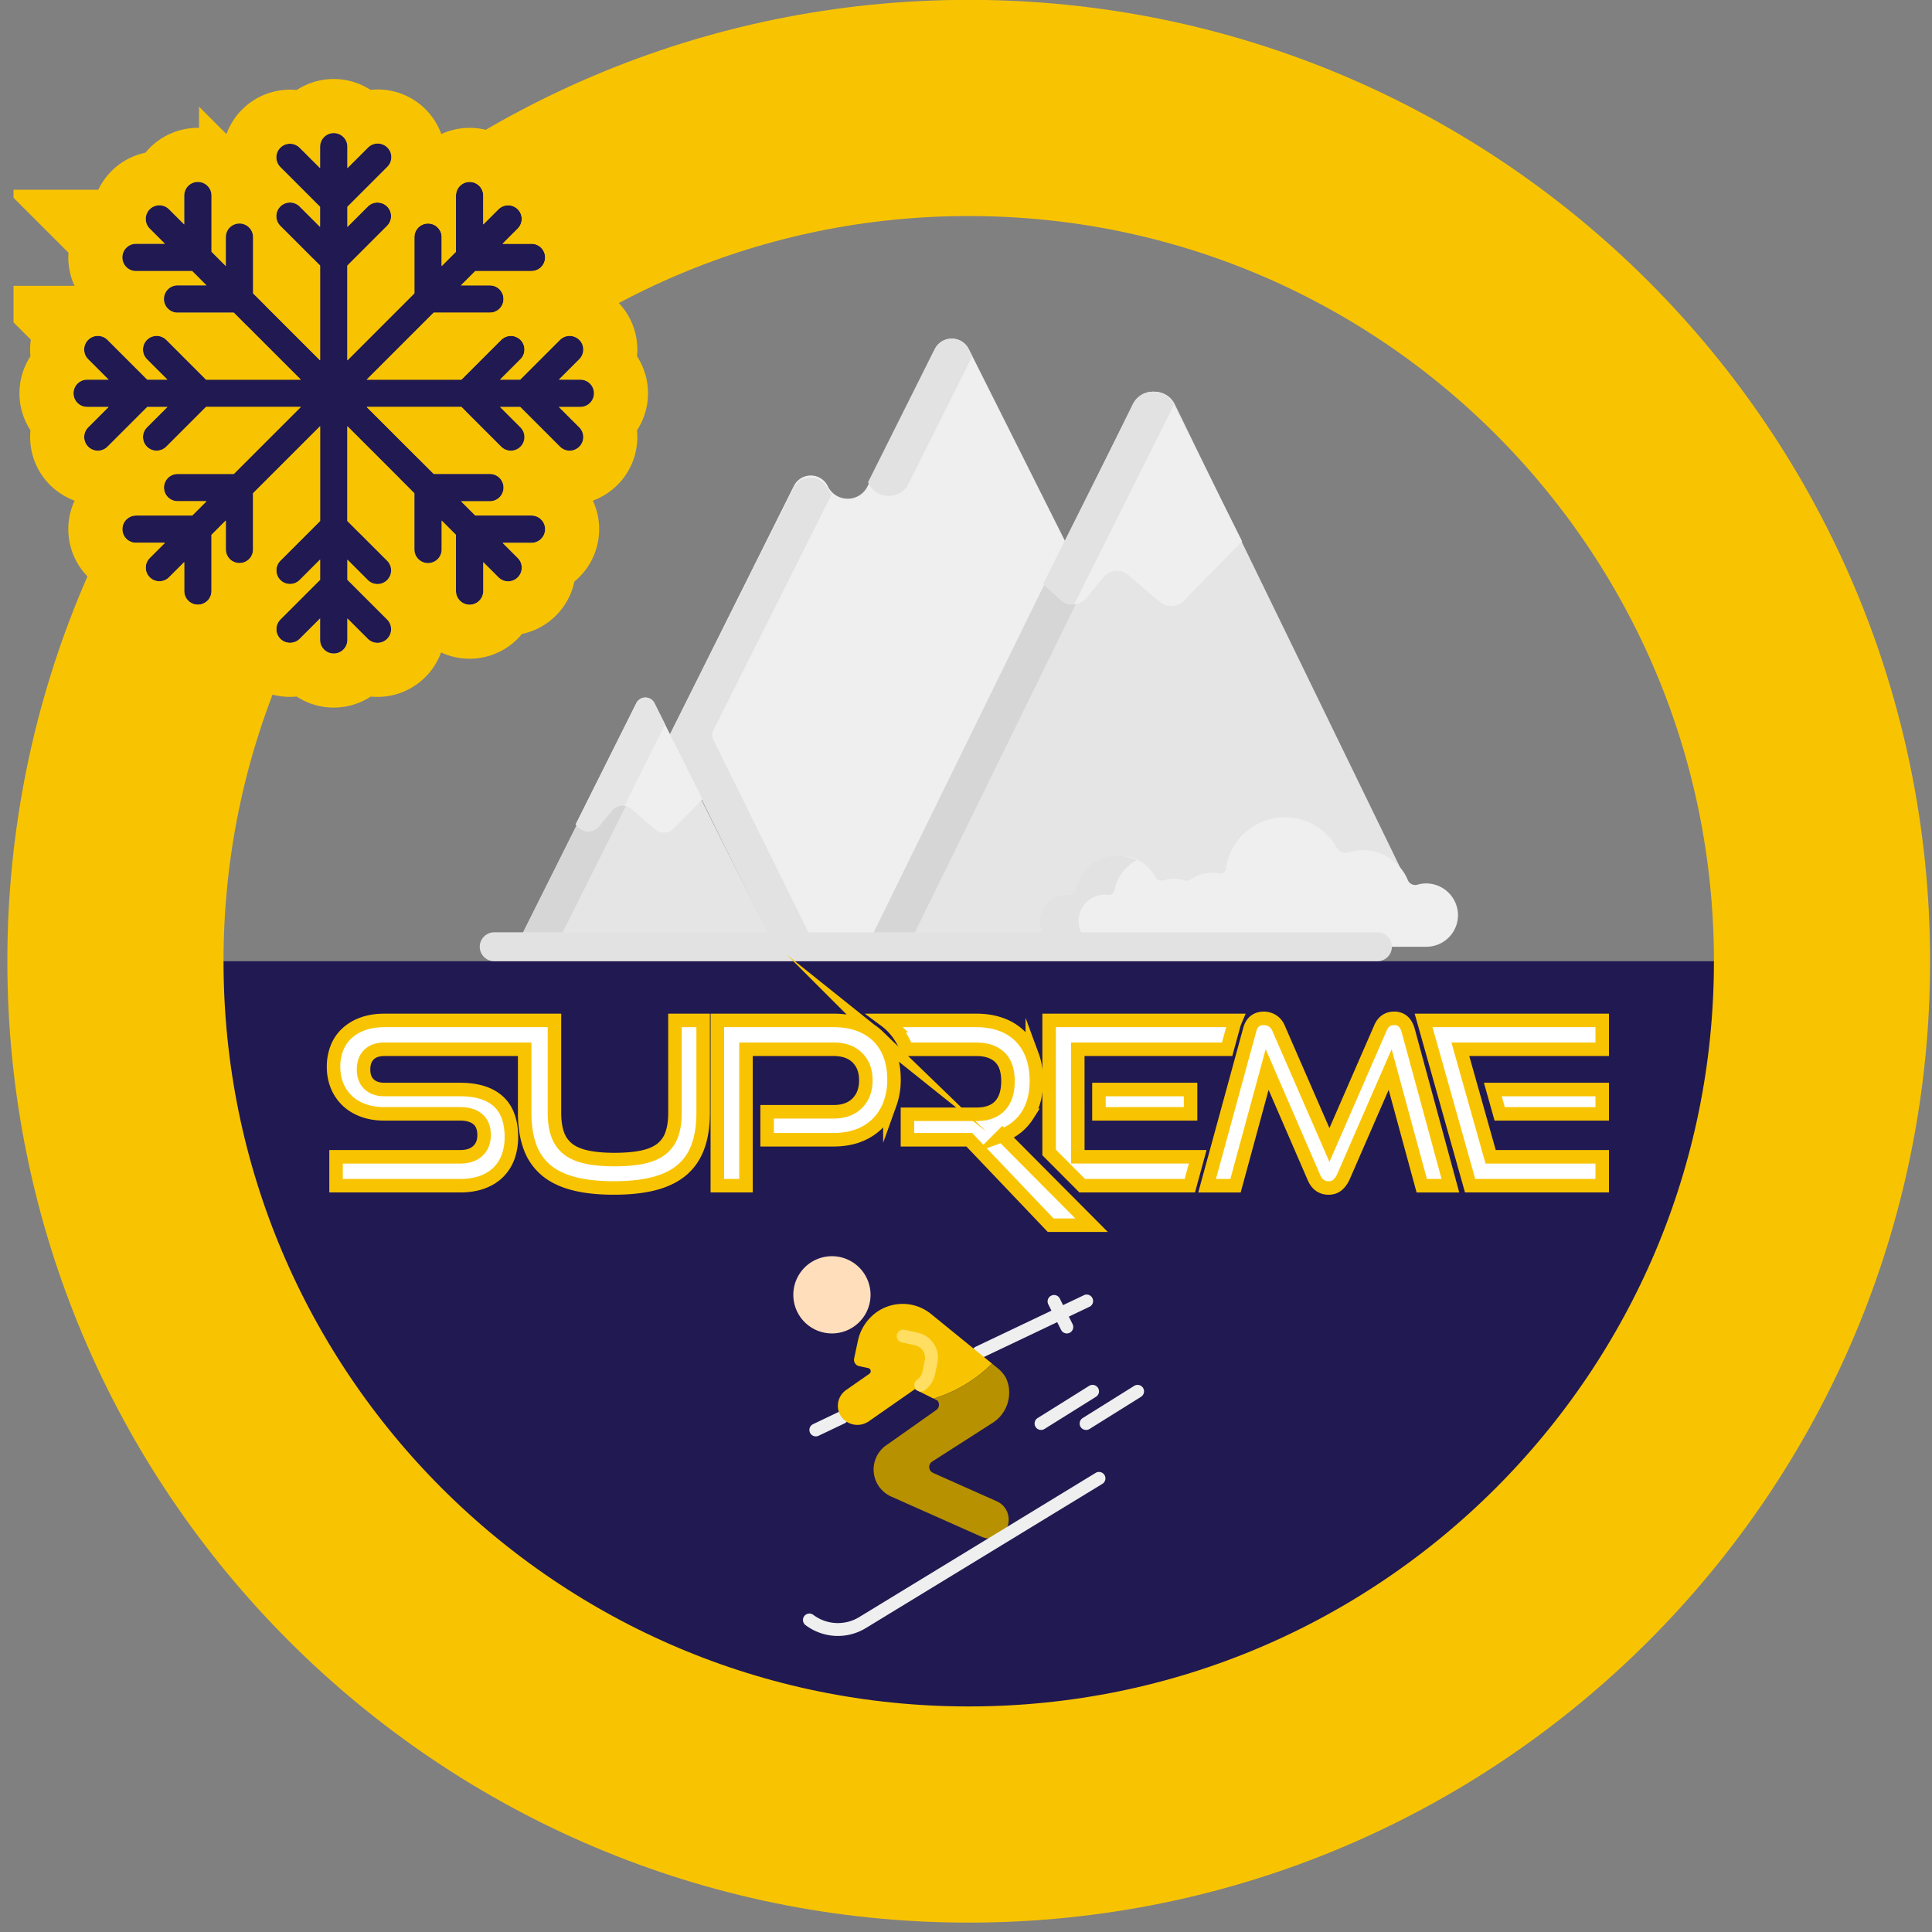
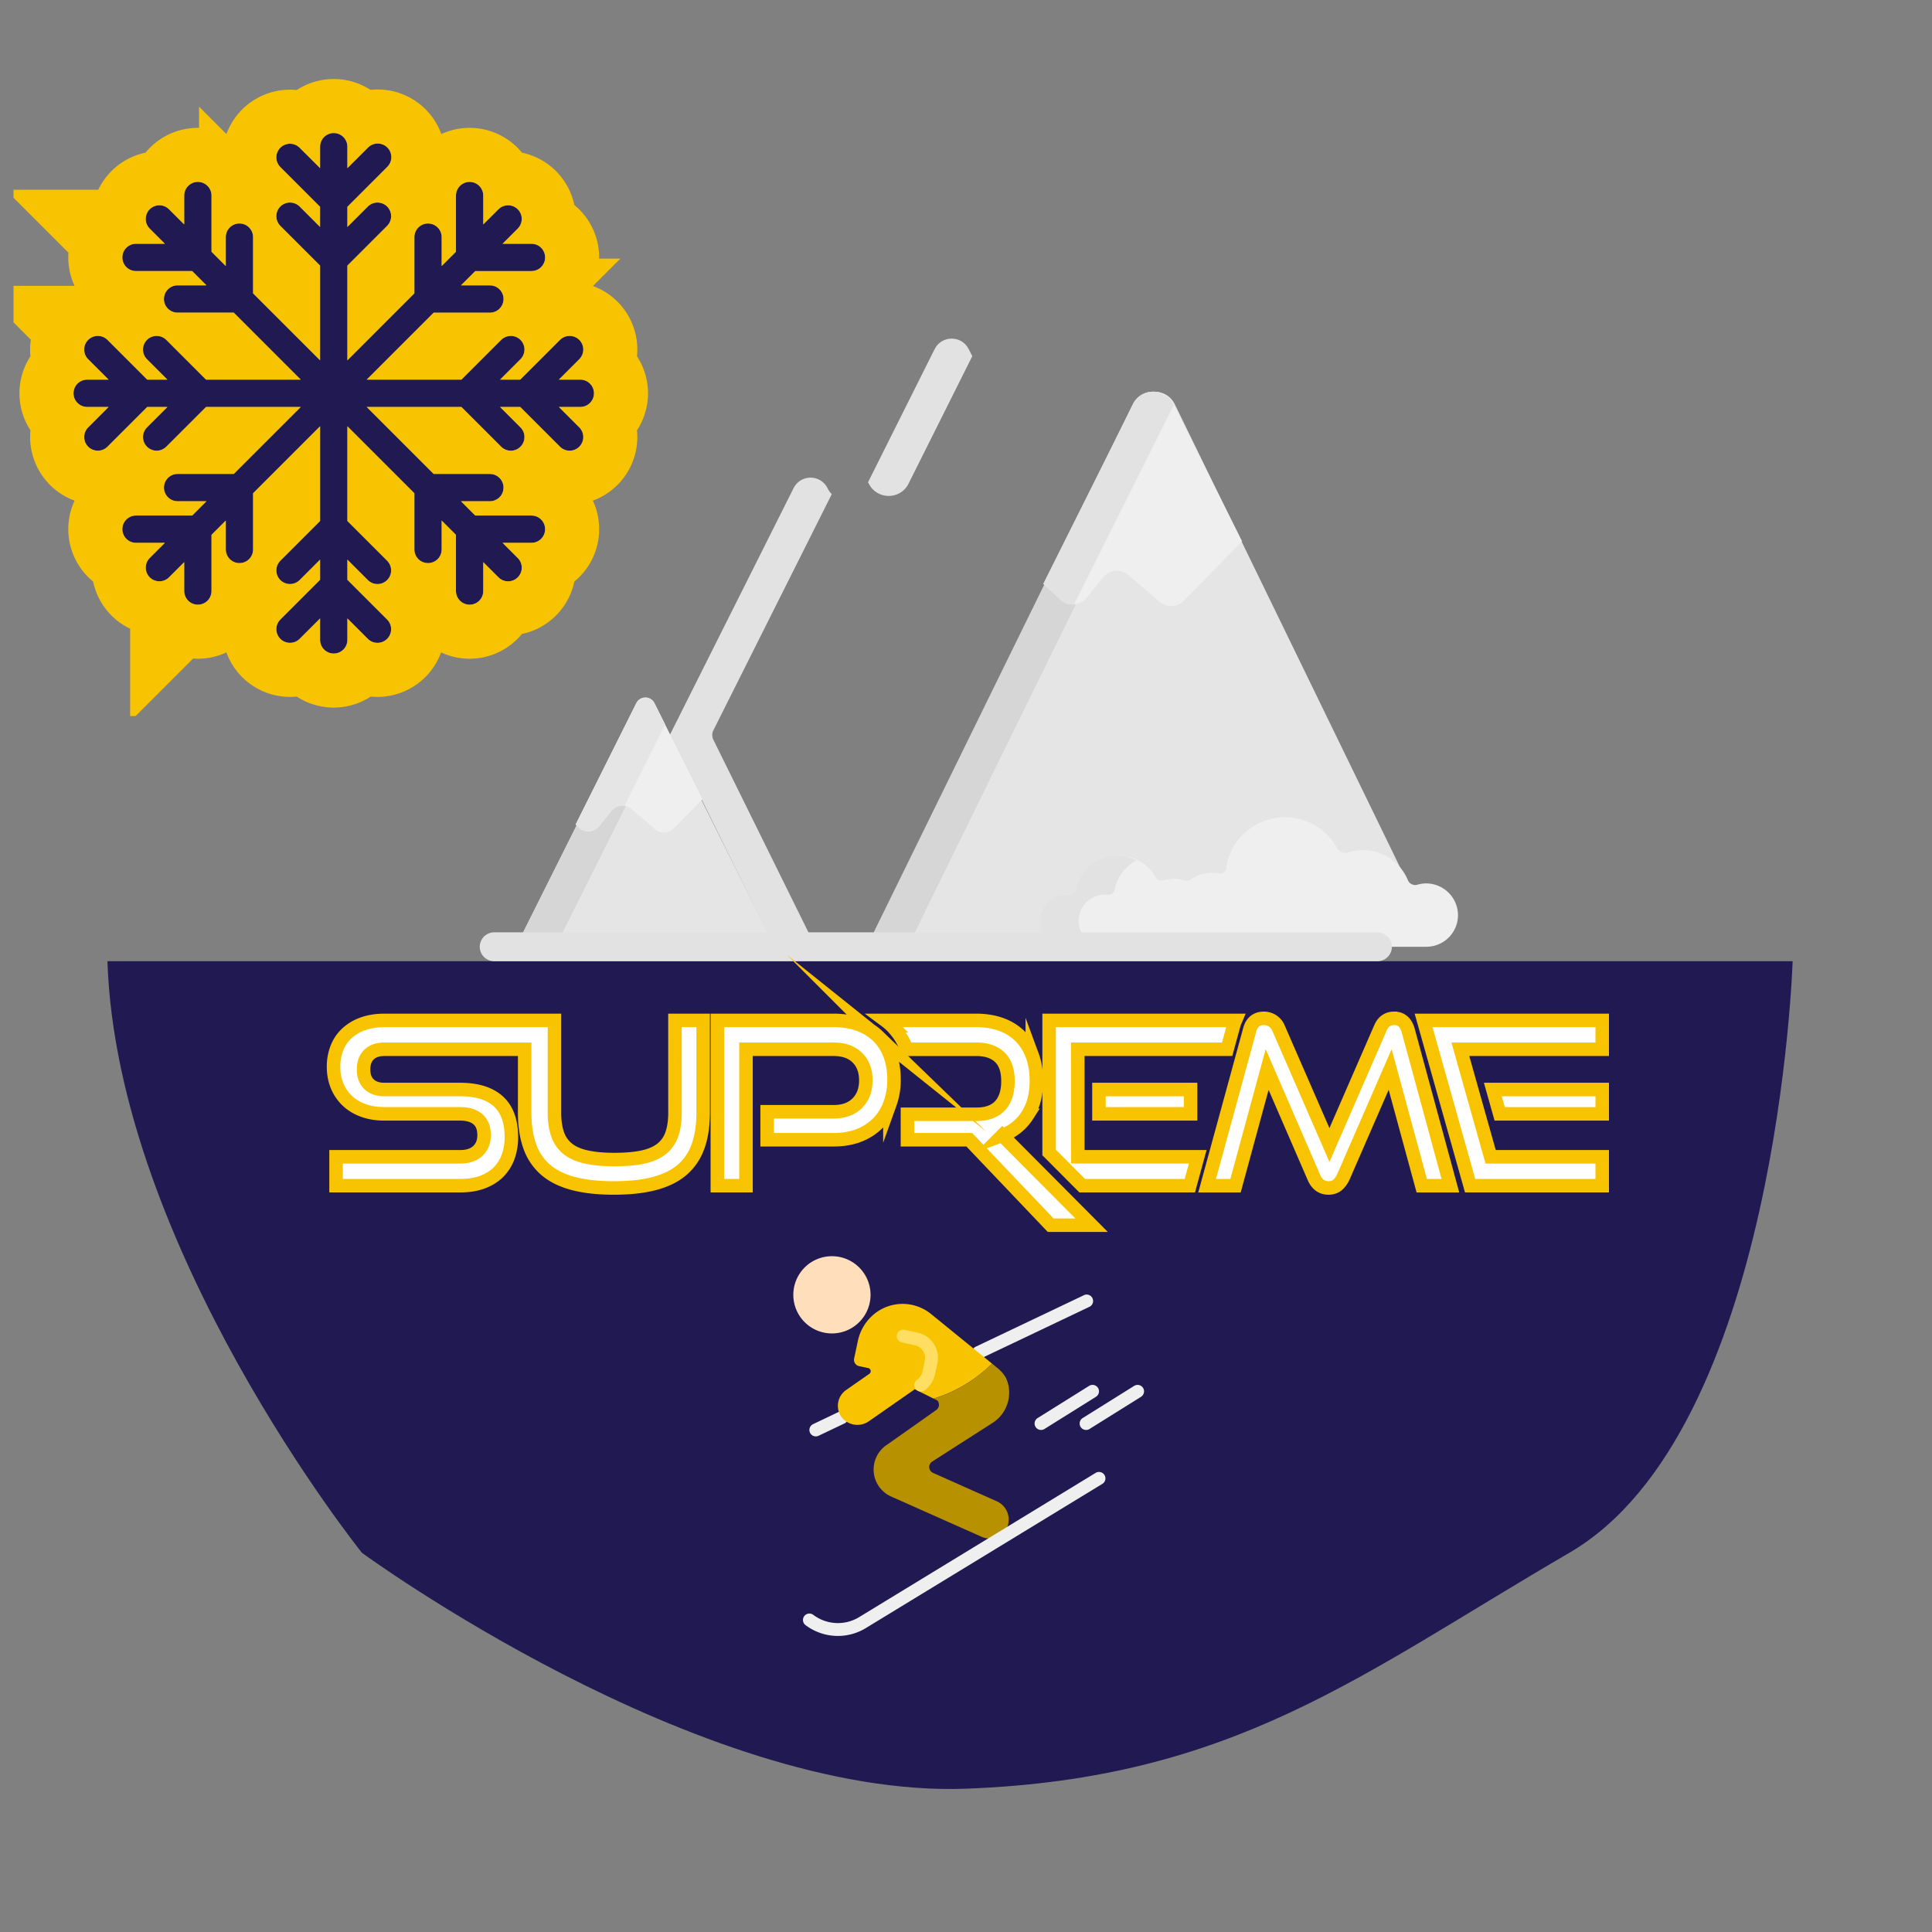
<svg xmlns="http://www.w3.org/2000/svg" width="143" height="143" viewBox="0 0 143 143">
  <rect x="0" y="0" width="143" height="143" fill="#808080" stroke="none" />
  <defs>
    <clipPath id="4lmia">
-       <path fill="#fff" d="M.544 71.147C.544 31.848 32.402-.01 71.702-.01c39.299 0 71.157 31.858 71.157 71.157 0 39.3-31.858 71.158-71.157 71.158-39.3 0-71.158-31.858-71.158-71.158z" />
-     </clipPath>
+       </clipPath>
    <clipPath id="4lmib">
      <path fill="#fff" d="M1 53V5h47v48zm42.964-23.89a1.01 1.01 0 0 0-1.01-1.01h-1.59l1.513-1.513a1.01 1.01 0 1 0-1.428-1.429L38.506 28.1h-1.495l1.513-1.513a1.01 1.01 0 1 0-1.428-1.429L34.153 28.1h-7.012l4.958-4.958h4.161a1.01 1.01 0 1 0 0-2.02h-2.14l1.058-1.058h4.16a1.01 1.01 0 1 0 0-2.021h-2.14l1.124-1.124a1.01 1.01 0 1 0-1.428-1.429l-1.125 1.124v-2.14a1.01 1.01 0 1 0-2.02 0v4.16l-1.058 1.058v-2.14a1.01 1.01 0 1 0-2.02 0v4.16l-4.959 4.96v-7.013l2.942-2.942a1.01 1.01 0 1 0-1.428-1.43l-1.514 1.514v-1.495l2.942-2.943a1.01 1.01 0 1 0-1.428-1.428l-1.514 1.513v-1.59a1.01 1.01 0 0 0-2.02 0v1.59l-1.514-1.513a1.01 1.01 0 1 0-1.429 1.428l2.942 2.943V16.8l-1.513-1.513a1.01 1.01 0 1 0-1.429 1.429l2.943 2.942v7.012l-4.96-4.958v-4.161a1.01 1.01 0 1 0-2.02 0v2.14l-1.057-1.057v-4.161a1.01 1.01 0 1 0-2.02 0v2.14L12.51 15.49a1.01 1.01 0 1 0-1.429 1.429l1.124 1.124h-2.14a1.01 1.01 0 1 0 0 2.02h4.16l1.058 1.058h-2.14a1.01 1.01 0 1 0 0 2.02h4.161l4.959 4.96H15.25l-2.942-2.943a1.01 1.01 0 1 0-1.429 1.429l1.513 1.513h-1.495l-2.942-2.942a1.01 1.01 0 1 0-1.43 1.429L8.04 28.1H6.45a1.01 1.01 0 1 0 0 2.02h1.59l-1.513 1.514a1.01 1.01 0 1 0 1.429 1.429l2.942-2.942h1.496l-1.514 1.513a1.01 1.01 0 1 0 1.429 1.429l2.942-2.942h7.013l-4.959 4.958h-4.16a1.01 1.01 0 1 0 0 2.02h2.14l-1.058 1.058h-4.161a1.01 1.01 0 1 0 0 2.021h2.14l-1.124 1.124a1.01 1.01 0 1 0 1.429 1.429l1.124-1.124v2.14a1.01 1.01 0 1 0 2.02 0v-4.16l1.058-1.058v2.14a1.01 1.01 0 1 0 2.02 0v-4.161l4.96-4.959v7.013l-2.943 2.942a1.01 1.01 0 1 0 1.429 1.429l1.513-1.514v1.496l-2.942 2.942a1.01 1.01 0 1 0 1.428 1.429l1.514-1.513v1.59a1.01 1.01 0 1 0 2.02 0v-1.59l1.514 1.513a1.01 1.01 0 1 0 1.429-1.429l-2.943-2.942v-1.496l1.514 1.514a1.007 1.007 0 0 0 1.429 0 1.01 1.01 0 0 0 0-1.429l-2.943-2.942V31.55l4.959 4.958v4.161a1.01 1.01 0 1 0 2.02 0v-2.14l1.058 1.058v4.16a1.01 1.01 0 1 0 2.02 0v-2.14l1.125 1.124a1.007 1.007 0 0 0 1.429 0 1.01 1.01 0 0 0 0-1.428l-1.125-1.125h2.14a1.01 1.01 0 1 0 0-2.02h-4.16L34.119 37.1h2.14a1.01 1.01 0 1 0 0-2.02H32.1L27.14 30.12h7.012l2.943 2.942a1.007 1.007 0 0 0 1.428 0 1.01 1.01 0 0 0 0-1.428L37.01 30.12h1.496l2.942 2.942a1.007 1.007 0 0 0 1.429 0 1.01 1.01 0 0 0 0-1.428l-1.514-1.514h1.59c.559 0 1.011-.453 1.011-1.01z" />
    </clipPath>
  </defs>
  <g>
    <g>
      <g>
        <path fill="#211952" d="M10.533 71.147h122.151s-1.079 34.795-16.53 43.788c-15.45 8.993-24.81 16.724-44.66 17.458-19.85.735-44.703-17.458-44.703-17.458S8.648 92.339 7.952 71.147" />
      </g>
      <g>
        <path fill="none" stroke="#f8c401" stroke-miterlimit="50" stroke-width="32" d="M.544 71.147C.544 31.848 32.402-.01 71.702-.01c39.299 0 71.157 31.858 71.157 71.157 0 39.3-31.858 71.158-71.157 71.158-39.3 0-71.158-31.858-71.158-71.158z" clip-path="url(&quot;#4lmia&quot;)" />
      </g>
      <g>
        <path fill="#211952" d="M43.964 29.11a1.01 1.01 0 0 0-1.01-1.01h-1.59l1.513-1.513a1.01 1.01 0 1 0-1.428-1.429L38.506 28.1h-1.495l1.513-1.513a1.01 1.01 0 1 0-1.428-1.429L34.153 28.1h-7.012l4.958-4.958h4.161a1.01 1.01 0 1 0 0-2.02h-2.14l1.058-1.058h4.16a1.01 1.01 0 1 0 0-2.021h-2.14l1.124-1.124a1.01 1.01 0 1 0-1.428-1.429l-1.125 1.124v-2.14a1.01 1.01 0 1 0-2.02 0v4.16l-1.058 1.058v-2.14a1.01 1.01 0 1 0-2.02 0v4.16l-4.959 4.96v-7.013l2.942-2.942a1.01 1.01 0 1 0-1.428-1.43l-1.514 1.514v-1.495l2.942-2.943a1.01 1.01 0 1 0-1.428-1.428l-1.514 1.513v-1.59a1.01 1.01 0 0 0-2.02 0v1.59l-1.514-1.513a1.01 1.01 0 1 0-1.429 1.428l2.942 2.943V16.8l-1.513-1.513a1.01 1.01 0 1 0-1.429 1.429l2.943 2.942v7.012l-4.96-4.958v-4.161a1.01 1.01 0 1 0-2.02 0v2.14l-1.057-1.057v-4.161a1.01 1.01 0 1 0-2.02 0v2.14L12.51 15.49a1.01 1.01 0 1 0-1.429 1.429l1.124 1.124h-2.14a1.01 1.01 0 1 0 0 2.02h4.16l1.058 1.058h-2.14a1.01 1.01 0 1 0 0 2.02h4.161l4.959 4.96H15.25l-2.942-2.943a1.01 1.01 0 1 0-1.429 1.429l1.513 1.513h-1.495l-2.942-2.942a1.01 1.01 0 1 0-1.43 1.429L8.04 28.1H6.45a1.01 1.01 0 1 0 0 2.02h1.59l-1.513 1.514a1.01 1.01 0 1 0 1.429 1.429l2.942-2.942h1.496l-1.514 1.513a1.01 1.01 0 1 0 1.429 1.429l2.942-2.942h7.013l-4.959 4.958h-4.16a1.01 1.01 0 1 0 0 2.02h2.14l-1.058 1.058h-4.161a1.01 1.01 0 1 0 0 2.021h2.14l-1.124 1.124a1.01 1.01 0 1 0 1.429 1.429l1.124-1.124v2.14a1.01 1.01 0 1 0 2.02 0v-4.16l1.058-1.058v2.14a1.01 1.01 0 1 0 2.02 0v-4.161l4.96-4.959v7.013l-2.943 2.942a1.01 1.01 0 1 0 1.429 1.429l1.513-1.514v1.496l-2.942 2.942a1.01 1.01 0 1 0 1.428 1.429l1.514-1.513v1.59a1.01 1.01 0 1 0 2.02 0v-1.59l1.514 1.513a1.01 1.01 0 1 0 1.429-1.429l-2.943-2.942v-1.496l1.514 1.514a1.007 1.007 0 0 0 1.429 0 1.01 1.01 0 0 0 0-1.429l-2.943-2.942V31.55l4.959 4.958v4.161a1.01 1.01 0 1 0 2.02 0v-2.14l1.058 1.058v4.16a1.01 1.01 0 1 0 2.02 0v-2.14l1.125 1.124a1.007 1.007 0 0 0 1.429 0 1.01 1.01 0 0 0 0-1.428l-1.125-1.125h2.14a1.01 1.01 0 1 0 0-2.02h-4.16L34.119 37.1h2.14a1.01 1.01 0 1 0 0-2.02H32.1L27.14 30.12h7.012l2.943 2.942a1.007 1.007 0 0 0 1.428 0 1.01 1.01 0 0 0 0-1.428L37.01 30.12h1.496l2.942 2.942a1.007 1.007 0 0 0 1.429 0 1.01 1.01 0 0 0 0-1.428l-1.514-1.514h1.59c.559 0 1.011-.453 1.011-1.01z" />
        <path fill="none" stroke="#f8c401" stroke-miterlimit="50" stroke-width="8" d="M43.964 29.11a1.01 1.01 0 0 0-1.01-1.01h-1.59v0l1.513-1.513a1.01 1.01 0 1 0-1.428-1.429L38.506 28.1v0h-1.495v0l1.513-1.513a1.01 1.01 0 1 0-1.428-1.429L34.153 28.1v0h-7.012v0l4.958-4.958v0h4.161a1.01 1.01 0 1 0 0-2.02h-2.14v0l1.058-1.058v0h4.16a1.01 1.01 0 1 0 0-2.021h-2.14v0l1.124-1.124a1.01 1.01 0 1 0-1.428-1.429l-1.125 1.124v0-2.14a1.01 1.01 0 1 0-2.02 0v4.16l-1.058 1.058v0-2.14a1.01 1.01 0 1 0-2.02 0v4.16l-4.959 4.96v0-7.013 0l2.942-2.942a1.01 1.01 0 1 0-1.428-1.43l-1.514 1.514v0-1.495 0l2.942-2.943a1.01 1.01 0 1 0-1.428-1.428l-1.514 1.513v0-1.59a1.01 1.01 0 0 0-2.02 0v1.59l-1.514-1.513a1.01 1.01 0 1 0-1.429 1.428l2.942 2.943V16.8l-1.513-1.513a1.01 1.01 0 1 0-1.429 1.429l2.943 2.942v7.012l-4.96-4.958v0-4.161a1.01 1.01 0 1 0-2.02 0v2.14l-1.057-1.057v0-4.161a1.01 1.01 0 1 0-2.02 0v2.14L12.51 15.49a1.01 1.01 0 1 0-1.429 1.429l1.124 1.124v0h-2.14a1.01 1.01 0 1 0 0 2.02h4.16v0l1.058 1.058v0h-2.14a1.01 1.01 0 1 0 0 2.02h4.161v0l4.959 4.96v0H15.25v0l-2.942-2.943a1.01 1.01 0 1 0-1.429 1.429l1.513 1.513v0h-1.495v0l-2.942-2.942a1.01 1.01 0 1 0-1.43 1.429L8.04 28.1v0H6.45a1.01 1.01 0 1 0 0 2.02h1.59v0l-1.513 1.514a1.01 1.01 0 1 0 1.429 1.429l2.942-2.942v0h1.496v0l-1.514 1.513a1.01 1.01 0 1 0 1.429 1.429l2.942-2.942v0h7.013v0l-4.959 4.958v0h-4.16a1.01 1.01 0 1 0 0 2.02h2.14v0l-1.058 1.058v0h-4.161a1.01 1.01 0 1 0 0 2.021h2.14v0l-1.124 1.124a1.01 1.01 0 1 0 1.429 1.429l1.124-1.124v2.14a1.01 1.01 0 1 0 2.02 0v-4.16 0l1.058-1.058v2.14a1.01 1.01 0 1 0 2.02 0v-4.161 0l4.96-4.959v7.013l-2.943 2.942a1.01 1.01 0 1 0 1.429 1.429l1.513-1.514v1.496l-2.942 2.942a1.01 1.01 0 1 0 1.428 1.429l1.514-1.513v1.59a1.01 1.01 0 1 0 2.02 0v-1.59 0l1.514 1.513a1.01 1.01 0 1 0 1.429-1.429l-2.943-2.942v0-1.496 0l1.514 1.514a1.007 1.007 0 0 0 1.429 0 1.01 1.01 0 0 0 0-1.429l-2.943-2.942v0-7.012 0l4.959 4.958v4.161a1.01 1.01 0 1 0 2.02 0v-2.14 0l1.058 1.058v4.16a1.01 1.01 0 1 0 2.02 0v-2.14 0l1.125 1.124a1.007 1.007 0 0 0 1.429 0 1.01 1.01 0 0 0 0-1.428l-1.125-1.125v0h2.14a1.01 1.01 0 1 0 0-2.02h-4.16v0L34.119 37.1v0h2.14a1.01 1.01 0 1 0 0-2.02H32.1v0L27.14 30.12v0h7.012v0l2.943 2.942a1.007 1.007 0 0 0 1.428 0 1.01 1.01 0 0 0 0-1.428L37.01 30.12v0h1.496v0l2.942 2.942a1.007 1.007 0 0 0 1.429 0 1.01 1.01 0 0 0 0-1.428l-1.514-1.514v0h1.59c.559 0 1.011-.453 1.011-1.01z" clip-path="url(&quot;#4lmib&quot;)" />
      </g>
      <g>
        <g>
-           <path fill="#efefef" d="M71.717 25.857a1.4 1.4 0 0 0-2.525 0L64.214 35.99a1.632 1.632 0 0 1-2.941 0 1.4 1.4 0 0 0-2.525 0l-9.153 18.34 7.736 15.746h6.865L78.89 40.167z" />
-         </g>
+           </g>
        <g>
          <g>
            <path fill="#e2e2e2" d="M64.306 35.8c.606 1.211 2.335 1.211 2.941 0l4.718-9.437-.265-.52c-.52-1.04-2.004-1.04-2.524 0L64.247 35.7c.02.033.041.064.059.1z" />
          </g>
          <g>
            <path fill="#e2e2e2" d="M52.804 54.05l8.76-17.474a1.681 1.681 0 0 1-.308-.433 1.403 1.403 0 0 0-2.524 0L49.578 54.4l7.736 15.675h3.05L52.8 54.752a.788.788 0 0 1 .003-.702z" />
          </g>
        </g>
        <g>
          <path fill="#e5e5e5" d="M77.382 68.228c.018-1.282.831-1.9 1.859-1.778.252.03.479-.14.527-.393.538-2.874 4.317-3.52 5.744-.967.376.674.883-.149 2.152.27.167.054.346.028.49-.074a2.677 2.677 0 0 1 2.089-.45.41.41 0 0 0 .492-.344c.289-2.2 2.133-3.897 4.369-3.897 1.65 0 3.086.926 3.842 2.295.173.313.53.47.865.36 1.545-.505 3.2.118 4.082 1.491L86.96 29.93a1.645 1.645 0 0 0-2.968 0l-19.69 40.147h14.72c-1.073 0-1.656-.75-1.641-1.848z" />
        </g>
        <g>
          <path fill="#d6d6d6" d="M86.804 29.929a1.645 1.645 0 0 0-2.968 0l-19.69 40.147h3.046L86.843 30.01z" />
        </g>
        <g>
          <path fill="#e5e5e5" d="M57.353 70.076H38.186l8.912-17.823a.751.751 0 0 1 1.343 0z" />
        </g>
        <g>
          <path fill="#d6d6d6" d="M48.441 52.252a.751.751 0 0 0-1.343 0l-8.912 17.824h2.927l8.12-16.24z" />
        </g>
        <g>
          <path fill="#efefef" d="M78.503 44.39c.56.518 1.44.455 1.92-.137l1.227-1.512a1.319 1.319 0 0 1 1.885-.17l2.287 1.969c.527.453 1.317.42 1.803-.077l4.309-4.403-5.075-10.15c-.612-1.222-2.357-1.222-2.969 0L77.236 43.22z" />
        </g>
        <g>
          <path fill="#e2e2e2" d="M86.837 29.911a1.722 1.722 0 0 0-.156-.25c-.71-.964-2.246-.882-2.812.25L78.21 41.23l-.995 1.99 1.267 1.172c.288.267.661.378 1.022.343l7.372-14.744z" />
        </g>
        <g>
          <path fill="#efefef" d="M42.607 61.027l.257.238c.43.397 1.105.349 1.473-.105l.942-1.161a1.012 1.012 0 0 1 1.446-.13l1.756 1.51c.405.349 1.01.323 1.384-.059l2.127-2.173-3.551-7.102a.751.751 0 0 0-1.343 0z" />
        </g>
        <g>
          <path fill="#e5e5e5" d="M47.098 52.044l-2.237 4.473-2.254 4.509.257.238c.43.397 1.105.348 1.473-.106l.942-1.16a1.01 1.01 0 0 1 .95-.361l3.004-6.01-.792-1.583a.739.739 0 0 0-.672-.415.742.742 0 0 0-.671.415z" />
        </g>
        <g>
          <path fill="#efefef" d="M105.6 65.388c-.239-.003-.47.03-.686.094a.59.59 0 0 1-.708-.336c-.697-1.68-2.58-2.633-4.395-2.05a.737.737 0 0 1-.865-.354 4.404 4.404 0 0 0-3.842-2.251 4.41 4.41 0 0 0-4.369 3.822.409.409 0 0 1-.492.338 2.718 2.718 0 0 0-2.09.44.554.554 0 0 1-.49.073c-1.272-.412-1.774.399-2.151-.264-1.427-2.505-5.206-1.871-5.745.948a.476.476 0 0 1-.526.385c-1.14-.132-2.13.783-2.145 1.888a1.928 1.928 0 0 0 1.928 1.955h26.548a2.344 2.344 0 0 0 2.342-2.44 2.364 2.364 0 0 0-2.314-2.248z" />
        </g>
        <g>
          <g>
            <path fill="#e2e2e2" d="M79.836 68.121c.016-1.105 1.005-2.02 2.145-1.888.252.03.479-.136.526-.385a3.108 3.108 0 0 1 1.621-2.17c-1.836-.957-4.087.132-4.477 2.17a.476.476 0 0 1-.526.385c-1.14-.132-2.13.783-2.145 1.888a1.928 1.928 0 0 0 1.928 1.956h2.856a1.928 1.928 0 0 1-1.928-1.956z" />
          </g>
          <g>
            <path fill="#e2e2e2" d="M103.024 70.076c0 .592-.482 1.071-1.077 1.071H36.586c-.595 0-1.077-.48-1.077-1.07 0-.592.482-1.072 1.077-1.072h65.361c.595 0 1.077.48 1.077 1.071z" />
          </g>
        </g>
      </g>
      <g>
        <g>
          <path fill="#efefef" d="M72.422 100.586c.07 0 .14-.017.204-.048l7.97-3.795a.477.477 0 1 0-.41-.857l-7.97 3.794a.476.476 0 0 0 .206.905z" />
        </g>
        <g>
          <path fill="#efefef" d="M60.386 106.317c.071 0 .14-.017.205-.048l1.927-.917a.477.477 0 0 0-.41-.861l-1.927.92a.476.476 0 0 0 .205.906z" />
        </g>
        <g>
          <path fill="#f8c401" d="M62.32 104.93c.5.6 1.378.71 2.01.253l3.382-2.358 1.39.696a10.544 10.544 0 0 0 4.326-2.591l-4.516-3.673a3.33 3.33 0 0 0-4.458.229 3.52 3.52 0 0 0-.953 1.743l-.28 1.32a.476.476 0 0 0 .361.566l.677.143a.238.238 0 0 1 .085.429l-1.714 1.195a1.424 1.424 0 0 0-.31 2.049z" />
        </g>
        <g>
          <path fill="#ffde62" d="M68.154 102.997c.097 0 .191-.03.271-.085.395-.275.672-.69.773-1.162l.183-.846a1.908 1.908 0 0 0-1.461-2.265l-.966-.21a.476.476 0 0 0-.201.932l.966.21a.953.953 0 0 1 .73 1.131l-.182.847a.952.952 0 0 1-.388.58.477.477 0 0 0 .273.868z" />
        </g>
        <g>
          <path fill="#b79100" d="M65.964 110.77l6.702 2.982a1.428 1.428 0 0 0 1.914-.795 1.481 1.481 0 0 0-.828-1.848l-4.692-2.092a.476.476 0 0 1-.067-.833l4.525-2.9a2.644 2.644 0 0 0 1.177-2.216 2.454 2.454 0 0 0-.257-1.114 2.532 2.532 0 0 0-.6-.69l-.41-.334a10.545 10.545 0 0 1-4.325 2.59l.28.144a.476.476 0 0 1-.104.714l-3.591 2.534a2.191 2.191 0 0 0 .276 3.858z" />
        </g>
        <g>
          <path fill="#fedebb" d="M58.719 95.838a2.858 2.858 0 1 0 5.716 0 2.858 2.858 0 0 0-5.716 0z" />
        </g>
        <g>
          <g>
-             <path fill="#efefef" d="M78.963 98.696a.476.476 0 0 0 .425-.69l-.952-1.905a.477.477 0 0 0-.853.426l.953 1.905c.08.162.246.264.427.264z" />
-           </g>
+             </g>
          <g>
            <path fill="#efefef" d="M80.391 105.84c.09 0 .177-.025.252-.072l3.81-2.381a.477.477 0 0 0-.504-.81l-3.81 2.381a.476.476 0 0 0 .252.882z" />
          </g>
          <g>
            <path fill="#efefef" d="M77.057 105.84c.09 0 .177-.025.252-.072l3.81-2.382a.477.477 0 0 0-.504-.81l-3.81 2.382a.476.476 0 0 0 .252.882z" />
          </g>
        </g>
        <g>
          <path fill="#efefef" d="M62.017 121.087c.734 0 1.453-.205 2.08-.589l17.495-10.667a.476.476 0 1 0-.496-.813L63.6 119.688a3.024 3.024 0 0 1-3.404-.164.476.476 0 0 0-.572.763c.69.519 1.53.8 2.393.8z" />
        </g>
      </g>
      <g>
        <g>
          <path fill="#fff" d="M49.96 82.359c0 .617-.076 1.144-.228 1.581-.14.422-.397.796-.741 1.078-.342.28-.8.485-1.371.614-.572.129-1.28.193-2.121.195-.841 0-1.548-.065-2.121-.195s-1.03-.335-1.37-.614a2.352 2.352 0 0 1-.741-1.078c-.152-.437-.228-.964-.228-1.581v-6.832H28.458c-.606 0-1.145.087-1.616.26a3.405 3.405 0 0 0-1.187.716c-.32.303-.567.674-.723 1.085a3.761 3.761 0 0 0-.244 1.372c0 .505.087.97.26 1.397.167.415.42.79.741 1.102.32.309.713.55 1.178.723.466.173.985.26 1.558.261h5.622c.572 0 1.012.132 1.321.395.309.263.463.66.463 1.187 0 .482-.154.87-.463 1.161-.308.292-.749.438-1.321.437h-9.173v2.138h9.173c.64 0 1.198-.09 1.675-.27.476-.18.872-.429 1.186-.748.316-.323.557-.71.707-1.136.16-.46.24-.944.236-1.43 0-1.19-.323-2.076-.968-2.66-.646-.583-1.591-.875-2.837-.875H28.44c-.47 0-.844-.13-1.119-.387-.275-.258-.413-.623-.412-1.094 0-.472.134-.84.403-1.103.27-.263.651-.395 1.145-.395h10.378v4.696c0 .942.123 1.764.37 2.465a4.048 4.048 0 0 0 1.16 1.742c.527.46 1.208.802 2.045 1.026.836.225 1.843.337 3.02.337 1.19 0 2.202-.112 3.038-.337.836-.225 1.518-.567 2.045-1.026.527-.46.914-1.04 1.162-1.742.247-.702.37-1.524.37-2.465v-6.832h-2.087z" />
          <path fill="none" stroke="#f8c401" stroke-miterlimit="50" d="M49.96 82.359c0 .617-.076 1.144-.228 1.581-.14.422-.397.796-.741 1.078-.342.28-.8.485-1.371.614-.572.129-1.28.193-2.121.195-.841 0-1.548-.065-2.121-.195s-1.03-.335-1.37-.614a2.352 2.352 0 0 1-.741-1.078c-.152-.437-.228-.964-.228-1.581v-6.832 0H28.458c-.606 0-1.145.087-1.616.26a3.405 3.405 0 0 0-1.187.716c-.32.303-.567.674-.723 1.085a3.761 3.761 0 0 0-.244 1.372c0 .505.087.97.26 1.397.167.415.42.79.741 1.102.32.309.713.55 1.178.723.466.173.985.26 1.558.261h5.622c.572 0 1.012.132 1.321.395.309.263.463.66.463 1.187 0 .482-.154.87-.463 1.161-.308.292-.749.438-1.321.437h-9.173v2.138h9.173c.64 0 1.198-.09 1.675-.27.476-.18.872-.429 1.186-.748.316-.323.557-.71.707-1.136.16-.46.24-.944.236-1.43 0-1.19-.323-2.076-.968-2.66-.646-.583-1.591-.875-2.837-.875H28.44c-.47 0-.844-.13-1.119-.387-.275-.258-.413-.623-.412-1.094 0-.472.134-.84.403-1.103.27-.263.651-.395 1.145-.395h10.378v4.696c0 .942.123 1.764.37 2.465a4.048 4.048 0 0 0 1.16 1.742c.527.46 1.208.802 2.045 1.026.836.225 1.843.337 3.02.337 1.19 0 2.202-.112 3.038-.337.836-.225 1.518-.567 2.045-1.026.527-.46.914-1.04 1.162-1.742.247-.702.37-1.524.37-2.465v-6.832 0h-2.087v0z" />
        </g>
        <g>
          <path fill="#fff" d="M105.368 75.526l3.445 12.235h9.777v-2.138h-8.258l-2.241-7.96h10.499v-2.137z" />
          <path fill="none" stroke="#f8c401" stroke-miterlimit="50" d="M105.368 75.526v0l3.445 12.235v0h9.777v0-2.138 0h-8.258v0l-2.241-7.96v0h10.499v0-2.137 0z" />
        </g>
        <g>
          <path fill="#fff" d="M111.002 82.443h7.588v-1.801h-8.095z" />
          <path fill="none" stroke="#f8c401" stroke-miterlimit="50" d="M111.002 82.443v0h7.588v0-1.801 0h-8.095v0z" />
        </g>
        <g>
          <path fill="#fff" d="M76.045 82.552c.444-.69.666-1.545.665-2.566 0-.684-.1-1.302-.303-1.852a3.871 3.871 0 0 0-.875-1.405 3.792 3.792 0 0 0-1.397-.89c-.55-.206-1.172-.31-1.868-.312h-6.742c.165.122.321.255.468.397a4.86 4.86 0 0 1 1.12 1.74h5.154c.74 0 1.315.193 1.725.58.409.386.614.978.614 1.775 0 .797-.196 1.405-.589 1.826-.392.42-.976.63-1.75.631h-5.1v1.885h4.578l6.02 6.323h3.028l-6.607-6.643a3.714 3.714 0 0 0 1.86-1.489z" />
          <path fill="none" stroke="#f8c401" stroke-miterlimit="50" d="M76.045 82.552c.444-.69.666-1.545.665-2.566 0-.684-.1-1.302-.303-1.852a3.871 3.871 0 0 0-.875-1.405 3.792 3.792 0 0 0-1.397-.89c-.55-.206-1.172-.31-1.868-.312h-6.742c.165.122.321.255.468.397a4.86 4.86 0 0 1 1.12 1.74h5.154c.74 0 1.315.193 1.725.58.409.386.614.978.614 1.775 0 .797-.196 1.405-.589 1.826-.392.42-.976.63-1.75.631h-5.1v1.885h4.578v0l6.02 6.323v0h3.028v0l-6.607-6.643a3.714 3.714 0 0 0 1.86-1.489z" />
        </g>
        <g>
          <path fill="#fff" d="M64.995 76.712a3.937 3.937 0 0 0-1.406-.875c-.555-.208-1.186-.311-1.893-.31h-8.6V87.76h2.12V77.663h6.48c.752 0 1.338.208 1.76.623.42.415.63.976.63 1.682 0 .697-.21 1.258-.63 1.683-.422.426-1.008.64-1.76.64h-4.915v2.071h4.915c.707 0 1.338-.11 1.892-.328a3.95 3.95 0 0 0 1.405-.918c.388-.402.686-.88.875-1.406a5.158 5.158 0 0 0 .303-1.808c0-.674-.1-1.28-.303-1.818a3.755 3.755 0 0 0-.874-1.372z" />
          <path fill="none" stroke="#f8c401" stroke-miterlimit="50" d="M64.995 76.712a3.937 3.937 0 0 0-1.406-.875c-.555-.208-1.186-.311-1.893-.31h-8.6V87.76h2.12v0-10.098 0h6.48c.752 0 1.338.208 1.76.623.42.415.63.976.63 1.682 0 .697-.21 1.258-.63 1.683-.422.426-1.008.64-1.76.64h-4.915v2.071h4.915c.707 0 1.338-.11 1.892-.328a3.95 3.95 0 0 0 1.405-.918c.388-.402.686-.88.875-1.406a5.158 5.158 0 0 0 .303-1.808c0-.674-.1-1.28-.303-1.818a3.755 3.755 0 0 0-.874-1.372z" />
        </g>
        <g>
          <path fill="#fff" d="M79.774 77.663h11.053l.473-1.727c.036-.14.083-.277.14-.41H77.653v9.777L80.1 87.76h7.967l.088-.325.496-1.813h-8.876z" />
          <path fill="none" stroke="#f8c401" stroke-miterlimit="50" d="M79.774 77.663v0h11.053v0l.473-1.727c.036-.14.083-.277.14-.41H77.653v9.777L80.1 87.76v0h7.967v0l.088-.325v0l.496-1.813v0h-8.876v0z" />
        </g>
        <g>
          <path fill="#fff" d="M81.34 82.443v-1.801h6.782v1.8z" />
          <path fill="none" stroke="#f8c401" stroke-miterlimit="50" d="M81.34 82.443v0-1.801 0h6.782v1.8z" />
        </g>
        <g>
          <path fill="#fff" d="M103.196 75.374c-.482 0-.825.241-1.027.723L98.4 84.75l-3.77-8.652a1.147 1.147 0 0 0-.445-.538 1.17 1.17 0 0 0-.631-.185c-.561 0-.915.292-1.061.875l-3.147 11.512h2.103l2.34-8.6 3.45 7.96c.224.539.589.808 1.094.808.258 0 .474-.07.648-.21.174-.141.322-.34.445-.598l3.468-7.96 2.339 8.6h2.12l-3.13-11.51c-.169-.584-.511-.876-1.026-.877z" />
          <path fill="none" stroke="#f8c401" stroke-miterlimit="50" d="M103.196 75.374c-.482 0-.825.241-1.027.723L98.4 84.75v0l-3.77-8.652a1.147 1.147 0 0 0-.445-.538 1.17 1.17 0 0 0-.631-.185c-.561 0-.915.292-1.061.875l-3.147 11.512v0h2.103v0l2.34-8.6v0l3.45 7.96c.224.539.589.808 1.094.808.258 0 .474-.07.648-.21.174-.141.322-.34.445-.598l3.468-7.96v0l2.339 8.6v0h2.12v0l-3.13-11.51c-.169-.584-.511-.876-1.026-.877z" />
        </g>
      </g>
    </g>
  </g>
</svg>